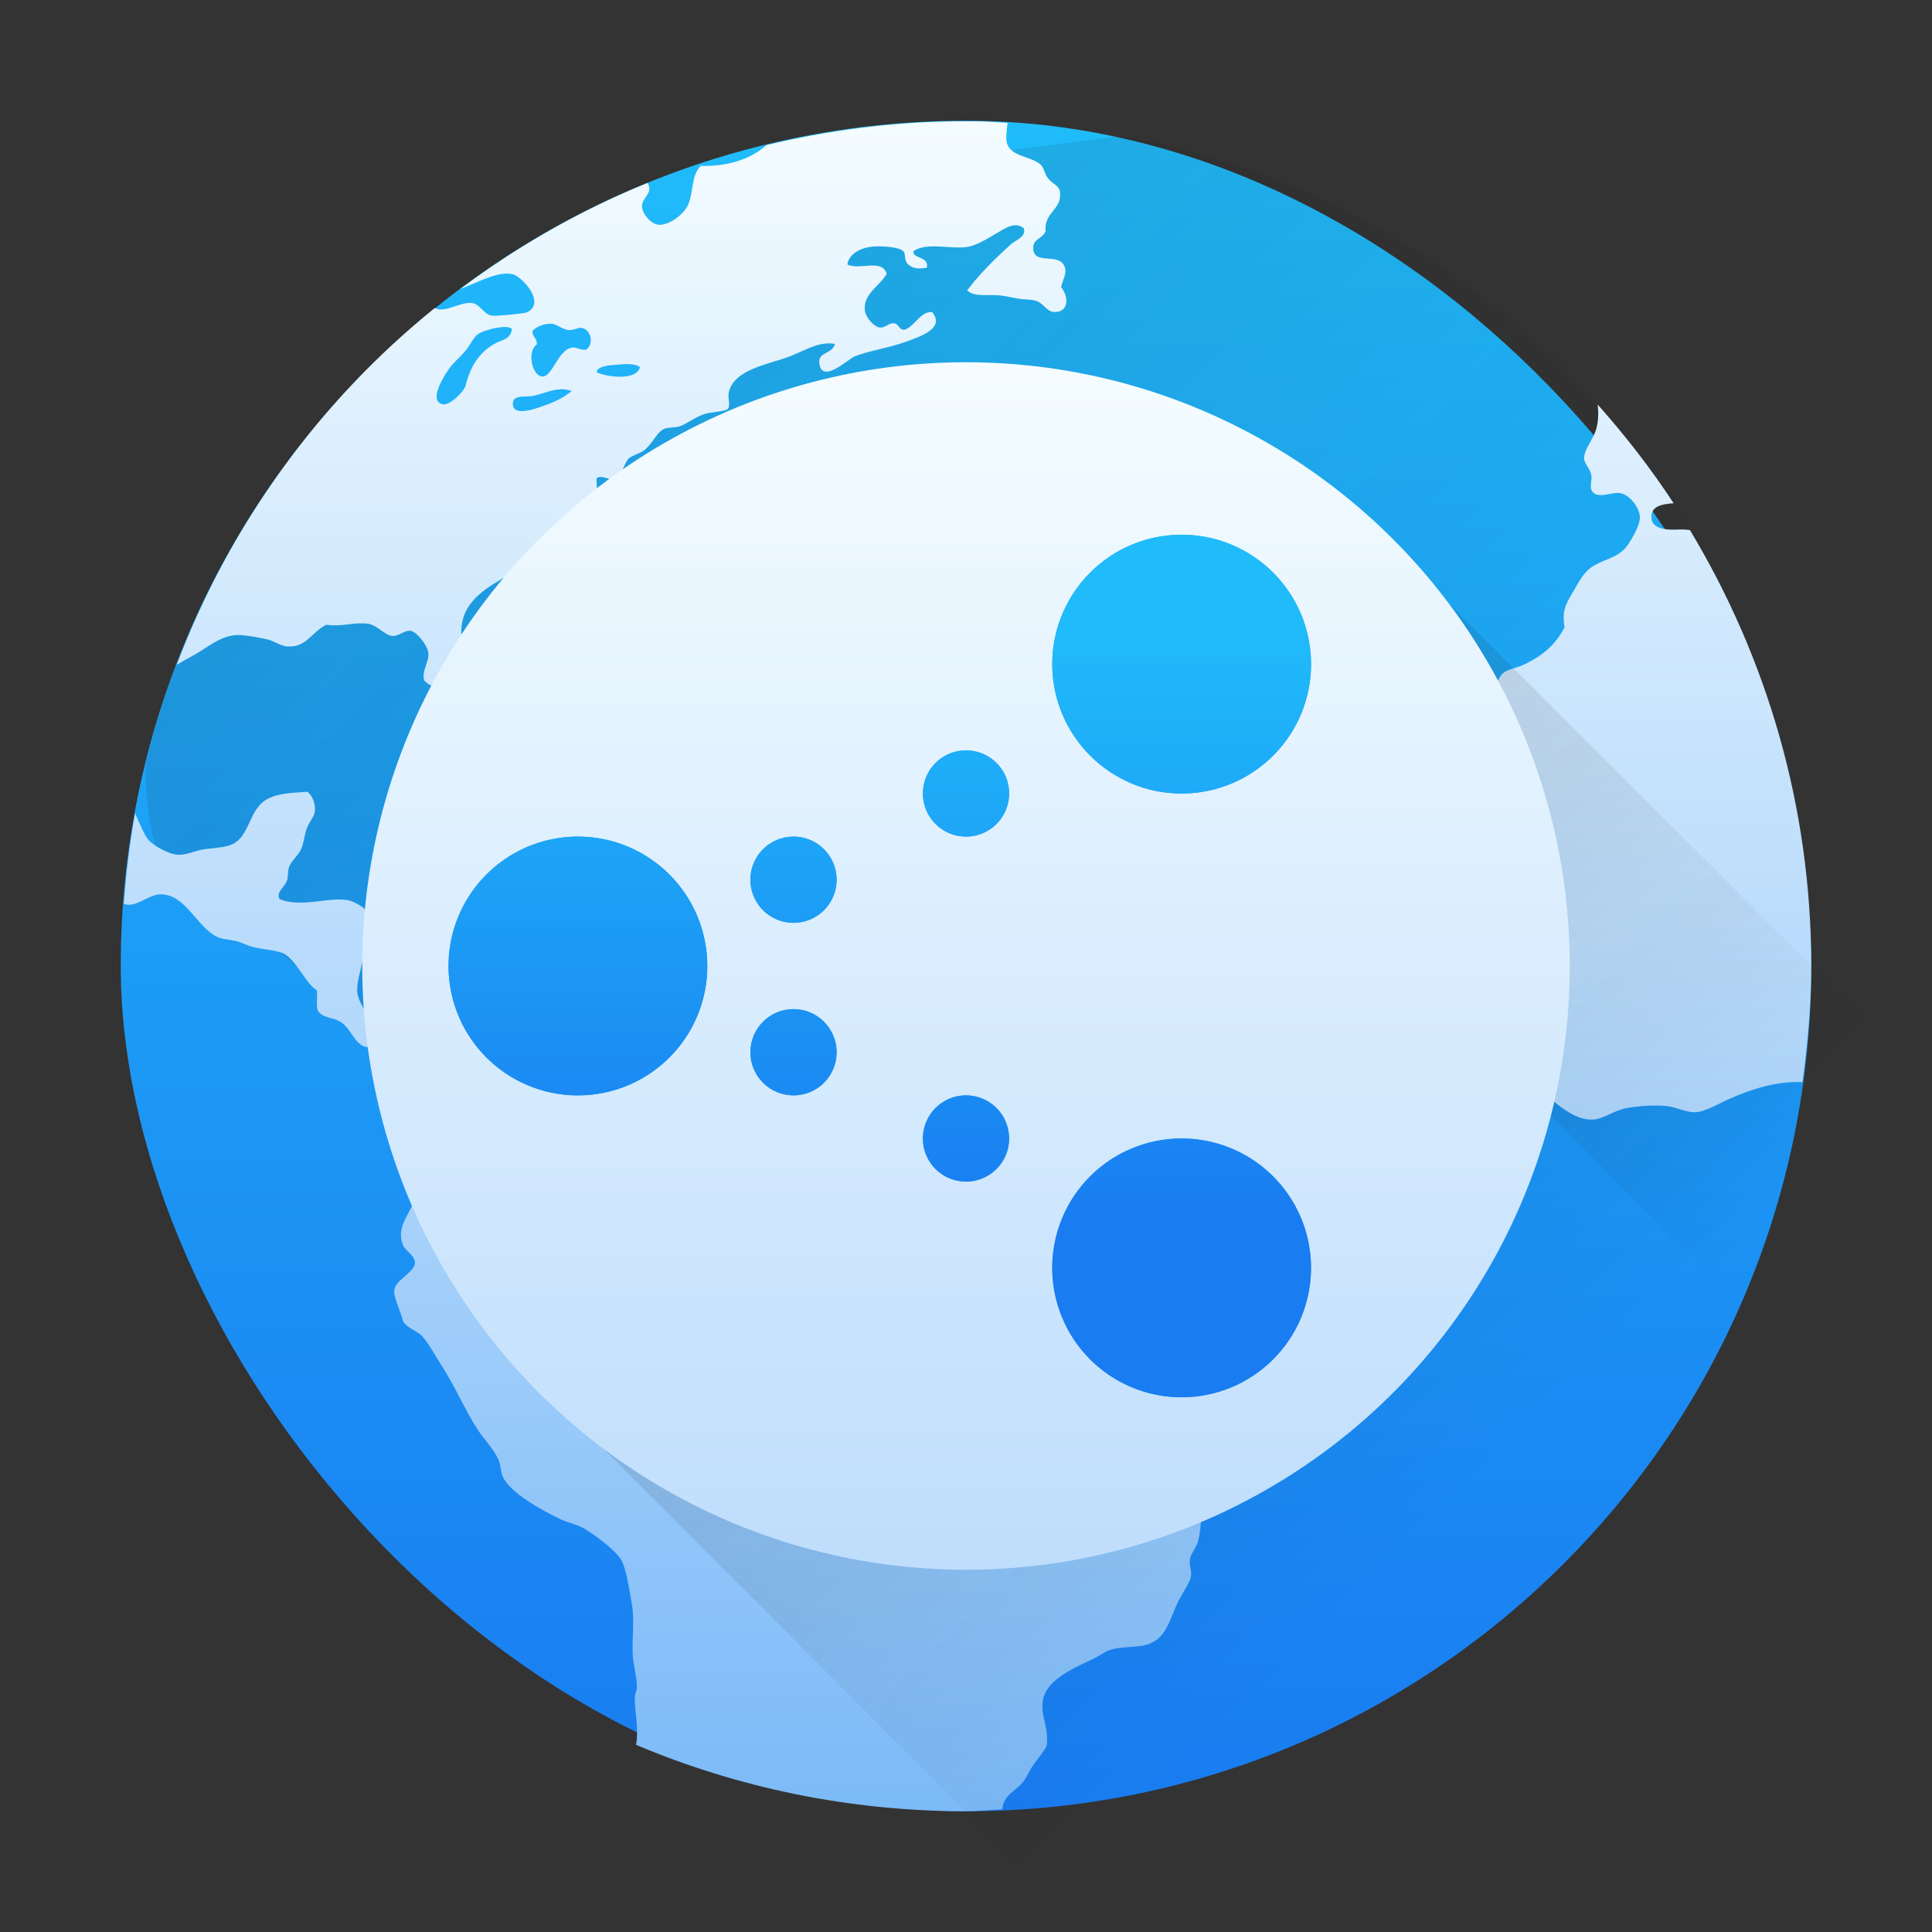
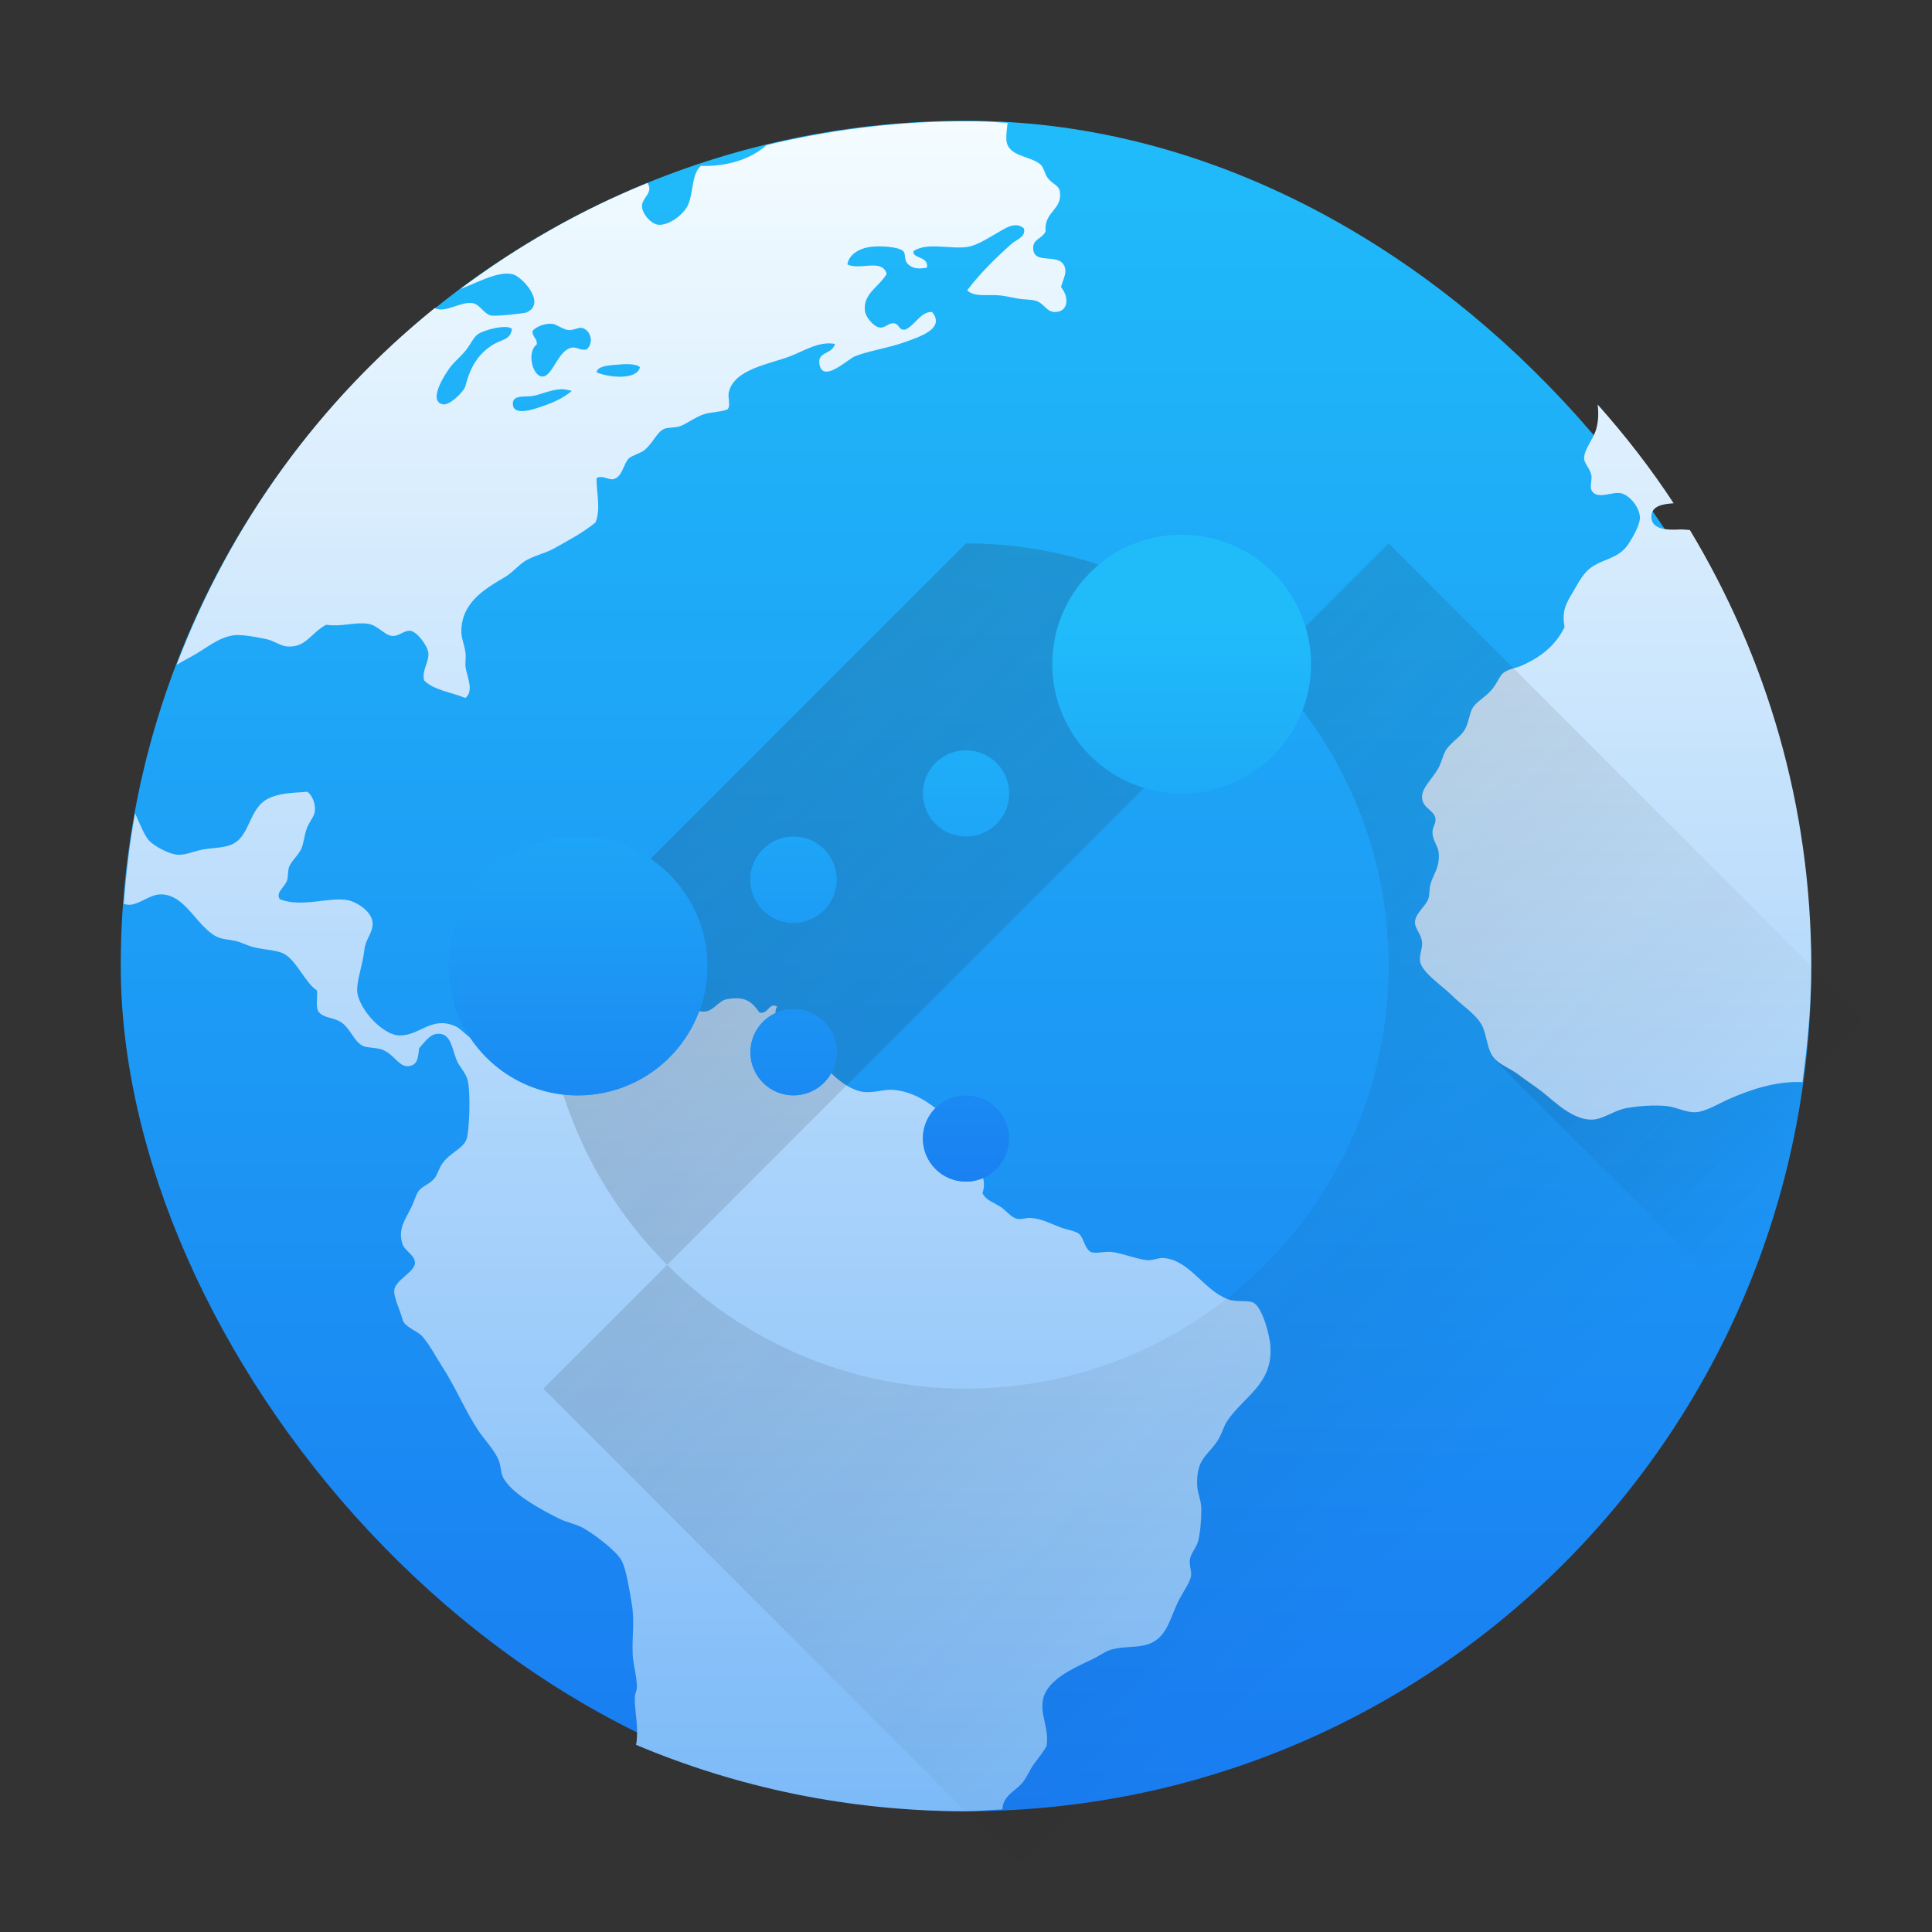
<svg xmlns="http://www.w3.org/2000/svg" xmlns:ns1="http://www.inkscape.org/namespaces/inkscape" xmlns:ns2="http://sodipodi.sourceforge.net/DTD/sodipodi-0.dtd" xmlns:xlink="http://www.w3.org/1999/xlink" width="32" height="32" id="svg5453" version="1.1" ns1:version="0.91 r13725" ns2:docname="drakgw-mdk.svg" ns1:export-filename="48/drakgw-mdk.png" ns1:export-xdpi="135" ns1:export-ydpi="135">
  <rect width="100%" height="100%" fill="#333333" stroke="none" />
  <defs id="defs5455">
    <linearGradient ns1:collect="always" id="linearGradient4210">
      <stop style="stop-color:#beddfc;stop-opacity:1" offset="0" id="stop4212" />
      <stop style="stop-color:#f4fcff;stop-opacity:1" offset="1" id="stop4214" />
    </linearGradient>
    <linearGradient ns1:collect="always" id="linearGradient4143">
      <stop style="stop-color:#197cf1;stop-opacity:1" offset="0" id="stop4145" />
      <stop style="stop-color:#20bcfa;stop-opacity:1" offset="1" id="stop4147" />
    </linearGradient>
    <linearGradient ns1:collect="always" xlink:href="#linearGradient4143" id="linearGradient4149" x1="400.571" y1="545.798" x2="400.571" y2="517.798" gradientUnits="userSpaceOnUse" />
    <linearGradient ns1:collect="always" xlink:href="#linearGradient4290" id="linearGradient4161" x1="16" y1="30" x2="16" y2="2" gradientUnits="userSpaceOnUse" />
    <linearGradient id="linearGradient4290" ns1:collect="always">
      <stop id="stop4292" offset="0" style="stop-color:#7cbaf8;stop-opacity:1" />
      <stop id="stop4294" offset="1" style="stop-color:#f4fcff;stop-opacity:1" />
    </linearGradient>
    <linearGradient ns1:collect="always" xlink:href="#linearGradient4227" id="linearGradient4230" x1="23" y1="12.506" x2="30" y2="19.506" gradientUnits="userSpaceOnUse" />
    <linearGradient ns1:collect="always" id="linearGradient4227">
      <stop style="stop-color:#292c2f;stop-opacity:1" offset="0" id="stop4229" />
      <stop style="stop-color:#000000;stop-opacity:0;" offset="1" id="stop4231" />
    </linearGradient>
    <linearGradient ns1:collect="always" xlink:href="#linearGradient4227" id="linearGradient4297" x1="0.043" y1="-2.981" x2="22.064" y2="19.039" gradientUnits="userSpaceOnUse" />
    <linearGradient ns1:collect="always" xlink:href="#linearGradient4210" id="linearGradient4208" x1="401.571" y1="538.798" x2="401.571" y2="524.798" gradientUnits="userSpaceOnUse" gradientTransform="matrix(1.429,0,0,1.429,-171.672,-227.912)" />
    <linearGradient ns1:collect="always" xlink:href="#linearGradient4227" id="linearGradient4249" x1="11" y1="12" x2="24" y2="25" gradientUnits="userSpaceOnUse" />
    <linearGradient ns1:collect="always" xlink:href="#linearGradient4143" id="linearGradient4396" x1="18" y1="19" x2="18" y2="12" gradientUnits="userSpaceOnUse" gradientTransform="matrix(1.429,0,0,1.429,377.714,508.941)" />
  </defs>
  <ns2:namedview id="base" pagecolor="#ffffff" bordercolor="#666666" borderopacity="1.0" ns1:pageopacity="0" ns1:pageshadow="2" ns1:zoom="11.53468" ns1:cx="-0.95012575" ns1:cy="13.661841" ns1:document-units="px" ns1:current-layer="layer1" showgrid="true" fit-margin-top="0" fit-margin-left="0" fit-margin-right="0" fit-margin-bottom="0" ns1:window-width="1876" ns1:window-height="1051" ns1:window-x="0" ns1:window-y="0" ns1:window-maximized="1" ns1:showpageshadow="false" borderlayer="true" showguides="true">
    <ns1:grid type="xygrid" id="grid4063" />
    <ns2:guide position="1.1650391e-05,32" orientation="32,0" id="guide4157" />
    <ns2:guide position="1.1650391e-05,2.6367188e-05" orientation="0,32" id="guide4159" />
    <ns2:guide position="32,2.6367188e-05" orientation="-32,0" id="guide4161" />
    <ns2:guide position="32,32" orientation="0,-32" id="guide4163" />
    <ns2:guide position="2,30" orientation="28,0" id="guide4167" />
    <ns2:guide position="2,2" orientation="0,28" id="guide4169" />
    <ns2:guide position="30,2" orientation="-28,0" id="guide4171" />
    <ns2:guide position="30,30" orientation="0,-28" id="guide4173" />
    <ns2:guide position="2,30" orientation="28,0" id="guide4181" />
    <ns2:guide position="2,2" orientation="0,14" id="guide4183" />
    <ns2:guide position="16,2" orientation="-28,0" id="guide4185" />
    <ns2:guide position="16,30" orientation="0,-14" id="guide4187" />
    <ns2:guide position="9,23" orientation="14,0" id="guide4193" />
    <ns2:guide position="9,9" orientation="0,14" id="guide4195" />
    <ns2:guide position="23,9" orientation="-14,0" id="guide4197" />
    <ns2:guide position="23,23" orientation="0,-14" id="guide4199" />
  </ns2:namedview>
  <g ns1:label="Capa 1" ns1:groupmode="layer" id="layer1" transform="translate(-384.571,-515.798)">
    <rect style="opacity:1;fill:url(#linearGradient4149);fill-opacity:1;stroke:none" id="rect4130" width="28" height="28" x="386.571" y="517.798" ry="14" />
-     <path style="opacity:0.2;fill:url(#linearGradient4297);fill-opacity:1;fill-rule:evenodd;stroke:none;stroke-width:1px;stroke-linecap:butt;stroke-linejoin:miter;stroke-opacity:1" d="M 18.594,2.248 15.619,2.629 11.484,5.016 9.982,7.617 c 0,0 -1.974,1.39 -2.271,1.311 -2.517,-0.03 -3.869,0.665 -4.58,1.547 -0.301,0.703 -0.537,1.44 -0.721,2.197 -0.005,0.761 0.162,1.352 0.162,1.352 7.061,6.356 14.121,9.096 21.182,13.643 0.445,-0.295 0.869,-0.616 1.275,-0.959 0.023,-0.02 0.045,-0.041 0.068,-0.061 0.36,-0.308 0.703,-0.636 1.029,-0.979 0.072,-0.076 0.14,-0.155 0.211,-0.232 0.283,-0.31 0.553,-0.632 0.807,-0.967 0.057,-0.076 0.114,-0.152 0.17,-0.229 0.275,-0.38 0.535,-0.772 0.771,-1.18 0.018,-0.03 0.037,-0.059 0.055,-0.09 1.065,-1.864 1.714,-3.999 1.824,-6.281 3.16e-4,-0.006 0.002,-0.013 0.002,-0.02 l 0,-0.002 L 28.143,9.031 C 26.143,5.543 22.691,3.011 18.594,2.248 Z" id="path4286" ns1:connector-curvature="0" ns2:nodetypes="cccccccccccccccccscccc" transform="translate(384.571,515.798)" />
    <path style="fill:url(#linearGradient4230);fill-rule:evenodd;stroke:none;stroke-width:1px;stroke-linecap:butt;stroke-linejoin:miter;stroke-opacity:1;fill-opacity:1;opacity:0.2" d="M 29.012 10.842 L 24.705 17.502 L 28.824 21.621 C 29.576 19.901 30 18.003 30 16 C 30 14.174 29.642 12.438 29.012 10.842 z " id="path4219" transform="translate(384.571,515.798)" />
    <path style="fill:url(#linearGradient4161);fill-opacity:1;fill-rule:nonzero;stroke:none" d="M 15.807 2.01 C 14.734 2.024 13.695 2.164 12.695 2.404 C 12.432 2.64 12.043 2.76 11.607 2.748 C 11.451 2.897 11.487 3.176 11.402 3.381 C 11.331 3.553 11.078 3.737 10.906 3.723 C 10.779 3.712 10.633 3.533 10.633 3.414 C 10.632 3.271 10.832 3.191 10.723 3.031 C 9.608 3.483 8.572 4.079 7.623 4.787 C 7.877 4.693 8.158 4.536 8.389 4.531 C 8.427 4.531 8.461 4.534 8.496 4.543 C 8.651 4.584 9.059 5.031 8.719 5.176 C 8.686 5.19 8.219 5.241 8.139 5.227 C 8.02 5.207 7.95 5.043 7.83 5.021 C 7.629 4.987 7.374 5.195 7.201 5.102 C 5.293 6.642 3.813 8.677 2.926 11.012 C 3.007 10.965 3.09 10.915 3.164 10.877 C 3.414 10.747 3.625 10.537 3.916 10.518 C 4.061 10.515 4.271 10.557 4.41 10.586 C 4.539 10.612 4.643 10.699 4.754 10.707 C 5.07 10.731 5.145 10.485 5.402 10.348 C 5.669 10.385 5.845 10.303 6.086 10.33 C 6.25 10.348 6.368 10.523 6.496 10.533 C 6.604 10.544 6.699 10.433 6.803 10.449 C 6.904 10.465 7.077 10.685 7.094 10.809 C 7.114 10.962 6.981 11.101 7.025 11.27 C 7.186 11.433 7.479 11.466 7.709 11.561 C 7.859 11.437 7.729 11.208 7.709 11.029 C 7.706 10.951 7.72 10.881 7.709 10.809 C 7.695 10.686 7.641 10.572 7.641 10.467 C 7.638 9.98 8.033 9.753 8.359 9.561 C 8.501 9.477 8.612 9.331 8.734 9.27 C 8.907 9.183 9.036 9.163 9.18 9.082 C 9.439 8.937 9.661 8.819 9.863 8.654 C 9.957 8.434 9.874 8.138 9.881 7.92 C 9.975 7.863 10.055 7.946 10.154 7.938 C 10.311 7.905 10.324 7.684 10.412 7.596 C 10.464 7.545 10.604 7.509 10.668 7.459 C 10.824 7.337 10.874 7.152 11.01 7.1 C 11.058 7.08 11.171 7.085 11.248 7.064 C 11.349 7.038 11.493 6.918 11.658 6.861 C 11.766 6.824 12.012 6.817 12.053 6.775 C 12.103 6.724 12.053 6.579 12.07 6.502 C 12.153 6.116 12.735 6.034 13.078 5.904 C 13.319 5.813 13.565 5.646 13.83 5.697 C 13.778 5.881 13.532 5.816 13.574 6.039 C 13.632 6.348 14.045 5.95 14.154 5.904 C 14.363 5.816 14.721 5.763 14.994 5.664 C 15.234 5.576 15.664 5.442 15.438 5.168 C 15.249 5.157 15.159 5.389 14.994 5.459 C 14.881 5.477 14.902 5.365 14.805 5.355 C 14.713 5.345 14.661 5.44 14.566 5.424 C 14.472 5.408 14.341 5.26 14.326 5.15 C 14.289 4.865 14.567 4.748 14.686 4.535 C 14.607 4.277 14.251 4.482 14.035 4.381 C 14.056 4.227 14.215 4.121 14.395 4.092 C 14.542 4.067 14.871 4.08 14.959 4.158 C 15.01 4.201 14.963 4.309 15.045 4.381 C 15.132 4.46 15.239 4.452 15.352 4.434 C 15.392 4.239 15.099 4.287 15.131 4.158 C 15.362 4.007 15.737 4.132 16.02 4.09 C 16.182 4.066 16.354 3.95 16.498 3.869 C 16.635 3.791 16.813 3.655 16.959 3.783 C 16.998 3.923 16.832 3.97 16.754 4.039 C 16.492 4.272 16.223 4.538 16.02 4.809 C 16.144 4.93 16.371 4.869 16.582 4.895 C 16.665 4.905 16.768 4.93 16.855 4.945 C 16.957 4.963 17.067 4.958 17.146 4.979 C 17.29 5.014 17.329 5.168 17.471 5.168 C 17.705 5.168 17.707 4.914 17.574 4.756 C 17.616 4.595 17.682 4.511 17.625 4.398 C 17.52 4.188 17.133 4.388 17.113 4.125 C 17.101 3.955 17.257 3.961 17.318 3.834 C 17.29 3.505 17.589 3.481 17.557 3.186 C 17.543 3.062 17.438 3.061 17.352 2.945 C 17.307 2.886 17.286 2.768 17.232 2.723 C 17.054 2.572 16.69 2.601 16.668 2.312 C 16.665 2.215 16.679 2.127 16.688 2.035 C 16.523 2.027 16.36 2.012 16.193 2.01 L 15.807 2.01 z M 9.146 5.363 C 9.226 5.374 9.323 5.459 9.42 5.467 C 9.511 5.47 9.586 5.417 9.643 5.432 C 9.786 5.469 9.845 5.685 9.711 5.791 C 9.599 5.805 9.555 5.743 9.471 5.758 C 9.239 5.797 9.15 6.251 8.977 6.236 C 8.813 6.222 8.724 5.824 8.891 5.705 C 8.901 5.601 8.815 5.585 8.82 5.482 C 8.87 5.419 9.01 5.352 9.146 5.363 z M 8.377 5.416 C 8.425 5.418 8.46 5.429 8.479 5.449 C 8.456 5.631 8.313 5.62 8.172 5.705 C 7.929 5.852 7.788 6.075 7.711 6.389 C 7.689 6.48 7.45 6.721 7.334 6.697 C 7.063 6.64 7.409 6.14 7.471 6.064 C 7.539 5.98 7.63 5.906 7.711 5.809 C 7.789 5.714 7.841 5.587 7.916 5.535 C 7.999 5.478 8.234 5.411 8.377 5.416 z M 10.4 6.031 C 10.487 6.033 10.564 6.047 10.6 6.082 C 10.544 6.308 10.059 6.248 9.881 6.166 C 9.892 6.081 10.025 6.058 10.137 6.047 C 10.215 6.044 10.314 6.029 10.4 6.031 z M 9.293 6.447 C 9.351 6.445 9.41 6.459 9.471 6.475 C 9.313 6.606 9.143 6.68 8.873 6.766 C 8.743 6.807 8.518 6.858 8.496 6.713 C 8.469 6.535 8.686 6.576 8.805 6.561 C 8.954 6.54 9.118 6.453 9.293 6.447 z M 26.463 6.701 C 26.476 6.83 26.478 6.952 26.443 7.09 C 26.397 7.275 26.23 7.443 26.238 7.604 C 26.249 7.686 26.339 7.765 26.359 7.877 C 26.37 7.936 26.332 8.063 26.359 8.117 C 26.446 8.286 26.683 8.143 26.838 8.168 C 26.989 8.192 27.164 8.409 27.162 8.578 C 27.16 8.696 27.049 8.892 26.975 9.006 C 26.826 9.232 26.624 9.242 26.41 9.363 C 26.232 9.464 26.155 9.633 26.051 9.809 C 25.938 9.998 25.867 10.114 25.914 10.389 C 25.761 10.692 25.529 10.877 25.213 11.021 C 25.119 11.064 24.992 11.078 24.906 11.141 C 24.838 11.19 24.798 11.322 24.701 11.432 C 24.581 11.565 24.456 11.621 24.393 11.723 C 24.344 11.801 24.327 11.959 24.273 12.064 C 24.2 12.208 24.045 12.278 23.949 12.424 C 23.906 12.491 23.876 12.627 23.828 12.715 C 23.72 12.912 23.535 13.054 23.555 13.227 C 23.574 13.394 23.764 13.423 23.777 13.568 C 23.78 13.651 23.723 13.701 23.727 13.791 C 23.73 13.922 23.818 14.014 23.828 14.115 C 23.854 14.369 23.741 14.471 23.693 14.645 C 23.671 14.727 23.68 14.82 23.658 14.885 C 23.616 15.012 23.439 15.127 23.436 15.277 C 23.434 15.384 23.546 15.469 23.555 15.619 C 23.558 15.722 23.503 15.833 23.521 15.928 C 23.558 16.114 23.891 16.33 24.035 16.475 C 24.229 16.668 24.481 16.818 24.564 17.021 C 24.635 17.195 24.635 17.42 24.77 17.551 C 24.869 17.647 25.034 17.706 25.162 17.807 C 25.281 17.9 25.412 17.981 25.539 18.08 C 25.747 18.243 26.061 18.568 26.393 18.543 C 26.566 18.53 26.743 18.388 26.939 18.354 C 27.141 18.317 27.404 18.299 27.607 18.32 C 27.764 18.336 27.924 18.429 28.086 18.422 C 28.257 18.411 28.454 18.284 28.648 18.199 C 28.956 18.065 29.403 17.899 29.854 17.924 C 29.94 17.293 30 16.655 30 16 C 30 13.351 29.259 10.887 27.99 8.779 C 27.931 8.775 27.877 8.767 27.812 8.77 C 27.639 8.78 27.354 8.78 27.352 8.564 C 27.35 8.387 27.519 8.348 27.721 8.336 C 27.343 7.758 26.92 7.215 26.463 6.701 z M 5.094 13.115 C 4.81 13.131 4.624 13.144 4.463 13.217 C 4.093 13.385 4.164 13.886 3.795 14.004 C 3.667 14.045 3.492 14.046 3.352 14.072 C 3.23 14.094 3.082 14.161 2.957 14.158 C 2.809 14.155 2.551 14.013 2.463 13.918 C 2.402 13.852 2.303 13.623 2.238 13.471 C 2.149 13.963 2.087 14.464 2.051 14.973 C 2.081 14.979 2.113 14.986 2.139 14.986 C 2.301 14.987 2.474 14.819 2.652 14.814 C 3.071 14.803 3.253 15.348 3.592 15.516 C 3.677 15.558 3.789 15.56 3.898 15.584 C 3.987 15.604 4.053 15.641 4.139 15.67 C 4.319 15.731 4.541 15.725 4.686 15.789 C 4.903 15.886 5.063 16.295 5.25 16.404 C 5.261 16.515 5.23 16.664 5.268 16.746 C 5.356 16.866 5.481 16.84 5.627 16.918 C 5.801 17.012 5.854 17.254 6.02 17.328 C 6.077 17.354 6.22 17.351 6.311 17.379 C 6.537 17.448 6.61 17.71 6.805 17.652 C 6.932 17.615 6.923 17.483 6.943 17.361 C 7.028 17.27 7.119 17.126 7.25 17.123 C 7.462 17.112 7.481 17.343 7.559 17.549 C 7.602 17.665 7.716 17.768 7.746 17.891 C 7.799 18.103 7.773 18.738 7.729 18.865 C 7.675 19.021 7.464 19.087 7.334 19.26 C 7.273 19.341 7.244 19.459 7.197 19.516 C 7.114 19.618 6.988 19.644 6.926 19.738 C 6.89 19.791 6.857 19.905 6.822 19.977 C 6.72 20.194 6.582 20.348 6.668 20.609 C 6.704 20.717 6.873 20.79 6.873 20.916 C 6.873 21.065 6.556 21.198 6.531 21.361 C 6.513 21.483 6.629 21.699 6.668 21.857 C 6.696 21.977 6.922 22.051 6.992 22.131 C 7.112 22.266 7.209 22.456 7.318 22.625 C 7.535 22.958 7.705 23.363 7.916 23.686 C 8.028 23.854 8.184 24.006 8.258 24.182 C 8.296 24.27 8.291 24.376 8.326 24.455 C 8.448 24.731 8.987 25.019 9.266 25.156 C 9.396 25.22 9.541 25.242 9.66 25.309 C 9.841 25.41 10.2 25.681 10.291 25.84 C 10.373 25.983 10.423 26.33 10.463 26.557 C 10.516 26.857 10.465 27.087 10.48 27.412 C 10.491 27.588 10.547 27.765 10.549 27.941 C 10.55 28.003 10.516 28.048 10.514 28.111 C 10.511 28.325 10.567 28.565 10.549 28.779 C 10.548 28.825 10.543 28.86 10.535 28.9 C 12.213 29.608 14.059 30 16 30 C 16.203 30 16.401 29.977 16.602 29.969 C 16.606 29.937 16.611 29.905 16.617 29.879 C 16.679 29.705 16.839 29.648 16.941 29.52 C 17.019 29.423 17.055 29.31 17.129 29.213 C 17.209 29.108 17.281 29.015 17.334 28.922 C 17.384 28.61 17.21 28.392 17.283 28.119 C 17.365 27.812 17.789 27.625 18.086 27.486 C 18.188 27.439 18.294 27.361 18.377 27.332 C 18.583 27.26 18.839 27.299 19.027 27.23 C 19.348 27.113 19.381 26.77 19.539 26.479 C 19.614 26.34 19.712 26.202 19.727 26.104 C 19.739 26.015 19.695 25.932 19.709 25.828 C 19.725 25.725 19.817 25.635 19.846 25.521 C 19.883 25.373 19.898 25.157 19.898 24.992 C 19.898 24.857 19.836 24.737 19.83 24.615 C 19.808 24.172 19.99 24.122 20.154 23.881 C 20.237 23.761 20.267 23.625 20.324 23.539 C 20.6 23.128 21.078 22.93 21.043 22.309 C 21.031 22.103 20.903 21.638 20.752 21.572 C 20.665 21.535 20.467 21.569 20.342 21.521 C 19.938 21.371 19.7 20.87 19.281 20.838 C 19.192 20.827 19.11 20.875 19.01 20.873 C 18.844 20.862 18.594 20.757 18.41 20.736 C 18.294 20.724 18.138 20.771 18.068 20.736 C 17.962 20.684 17.95 20.488 17.863 20.43 C 17.794 20.382 17.661 20.367 17.557 20.326 C 17.388 20.261 17.255 20.185 17.061 20.172 C 17.001 20.169 16.925 20.2 16.855 20.189 C 16.748 20.171 16.664 20.045 16.564 19.984 C 16.44 19.909 16.325 19.872 16.273 19.764 C 16.386 19.396 16.075 19.293 16 19.08 C 15.964 18.98 15.981 18.86 15.949 18.771 C 15.905 18.644 15.779 18.571 15.641 18.465 C 15.393 18.274 15.174 18.096 14.82 18.053 C 14.665 18.033 14.512 18.099 14.324 18.088 C 14.125 18.075 13.875 17.901 13.727 17.73 C 13.582 17.564 13.511 17.415 13.385 17.336 C 13.265 17.259 13.107 17.261 13.025 17.184 C 12.989 17.15 12.996 17.092 12.957 17.012 C 12.897 16.887 12.796 16.819 12.871 16.67 C 12.735 16.6 12.731 16.799 12.582 16.773 C 12.449 16.585 12.337 16.495 12.035 16.551 C 11.897 16.576 11.819 16.752 11.658 16.756 C 11.526 16.767 11.422 16.609 11.248 16.584 C 11.116 16.566 10.967 16.619 10.873 16.602 C 10.727 16.572 10.682 16.451 10.549 16.363 C 10.451 16.299 10.262 16.19 10.207 16.191 C 10.035 16.202 9.913 16.557 9.676 16.432 C 9.561 16.286 9.863 16.209 9.727 16.072 C 9.623 15.969 9.536 16.119 9.453 16.176 C 9.358 16.241 9.269 16.307 9.164 16.346 C 8.929 16.434 8.783 16.387 8.6 16.482 C 8.43 16.57 8.422 16.718 8.326 16.893 C 8.247 17.036 8.067 17.243 7.949 17.252 C 7.806 17.263 7.669 17.052 7.539 16.996 C 7.148 16.827 6.958 17.146 6.633 17.15 C 6.331 17.161 5.901 16.664 5.916 16.381 C 5.919 16.208 6.015 15.945 6.035 15.73 C 6.053 15.56 6.17 15.458 6.172 15.303 C 6.175 15.095 5.896 14.935 5.762 14.91 C 5.442 14.851 4.999 15.039 4.633 14.893 C 4.563 14.777 4.715 14.697 4.754 14.584 C 4.776 14.52 4.764 14.434 4.787 14.363 C 4.828 14.254 4.941 14.17 4.992 14.055 C 5.03 13.967 5.04 13.84 5.078 13.73 C 5.123 13.606 5.205 13.527 5.215 13.439 C 5.228 13.324 5.184 13.191 5.094 13.115 z M 9.664 16.734 C 9.78 16.745 9.794 16.985 9.676 17.004 C 9.548 17.024 9.484 16.803 9.607 16.746 C 9.628 16.735 9.647 16.733 9.664 16.734 z " id="path34" transform="translate(384.571,515.798)" />
    <path style="color:#000000;clip-rule:nonzero;display:inline;overflow:visible;visibility:visible;opacity:0.2;isolation:auto;mix-blend-mode:normal;color-interpolation:sRGB;color-interpolation-filters:linearRGB;solid-color:#000000;solid-opacity:1;fill:url(#linearGradient4249);fill-opacity:1;fill-rule:nonzero;stroke:none;stroke-width:1;stroke-linecap:butt;stroke-linejoin:miter;stroke-miterlimit:4;stroke-dasharray:2, 2;stroke-dashoffset:10;stroke-opacity:1;marker:none;color-rendering:auto;image-rendering:auto;shape-rendering:auto;text-rendering:auto;enable-background:accumulate" d="m 16,9 c 3.866,8.4e-6 7,3.134 7,7 0,3.866 -3.134,7 -7,7 -3.866,-8e-6 -7,-3.134 -7,-7 M 9,23 22.019,36.038 32,18 23,9" id="rect4216" ns1:connector-curvature="0" ns2:nodetypes="cssccccc" transform="translate(384.571,515.798)" />
-     <ellipse style="color:#000000;clip-rule:nonzero;display:inline;overflow:visible;visibility:visible;opacity:1;isolation:auto;mix-blend-mode:normal;color-interpolation:sRGB;color-interpolation-filters:linearRGB;solid-color:#000000;solid-opacity:1;fill:url(#linearGradient4208);fill-opacity:1;fill-rule:nonzero;stroke:none;stroke-width:1;stroke-linecap:butt;stroke-linejoin:miter;stroke-miterlimit:4;stroke-dasharray:2, 2;stroke-dashoffset:10;stroke-opacity:1;marker:none;color-rendering:auto;image-rendering:auto;shape-rendering:auto;text-rendering:auto;enable-background:accumulate" id="path4200" cx="400.571" cy="531.798" rx="10" ry="10" />
    <circle style="color:#000000;clip-rule:nonzero;display:inline;overflow:visible;visibility:visible;opacity:1;isolation:auto;mix-blend-mode:normal;color-interpolation:sRGB;color-interpolation-filters:linearRGB;solid-color:#000000;solid-opacity:1;fill:#1d9cf6;fill-opacity:1;fill-rule:nonzero;stroke:none;stroke-width:1;stroke-linecap:butt;stroke-linejoin:miter;stroke-miterlimit:4;stroke-dasharray:2, 2;stroke-dashoffset:10;stroke-opacity:1;marker:none;color-rendering:auto;image-rendering:auto;shape-rendering:auto;text-rendering:auto;enable-background:accumulate" id="path4280" cx="400.571" cy="534.655" r="0.714" />
    <circle style="color:#000000;clip-rule:nonzero;display:inline;overflow:visible;visibility:visible;opacity:1;isolation:auto;mix-blend-mode:normal;color-interpolation:sRGB;color-interpolation-filters:linearRGB;solid-color:#000000;solid-opacity:1;fill:#1d9cf6;fill-opacity:1;fill-rule:nonzero;stroke:none;stroke-width:1;stroke-linecap:butt;stroke-linejoin:miter;stroke-miterlimit:4;stroke-dasharray:2, 2;stroke-dashoffset:10;stroke-opacity:1;marker:none;color-rendering:auto;image-rendering:auto;shape-rendering:auto;text-rendering:auto;enable-background:accumulate" id="path4280-6" cx="397.714" cy="533.227" r="0.714" />
-     <circle style="color:#000000;clip-rule:nonzero;display:inline;overflow:visible;visibility:visible;opacity:1;isolation:auto;mix-blend-mode:normal;color-interpolation:sRGB;color-interpolation-filters:linearRGB;solid-color:#000000;solid-opacity:1;fill:#1d9cf6;fill-opacity:1;fill-rule:nonzero;stroke:none;stroke-width:1;stroke-linecap:butt;stroke-linejoin:miter;stroke-miterlimit:4;stroke-dasharray:2, 2;stroke-dashoffset:10;stroke-opacity:1;marker:none;color-rendering:auto;image-rendering:auto;shape-rendering:auto;text-rendering:auto;enable-background:accumulate" id="path4280-2" cx="400.571" cy="528.941" r="0.714" />
    <circle style="color:#000000;clip-rule:nonzero;display:inline;overflow:visible;visibility:visible;opacity:1;isolation:auto;mix-blend-mode:normal;color-interpolation:sRGB;color-interpolation-filters:linearRGB;solid-color:#000000;solid-opacity:1;fill:#1d9cf6;fill-opacity:1;fill-rule:nonzero;stroke:none;stroke-width:1;stroke-linecap:butt;stroke-linejoin:miter;stroke-miterlimit:4;stroke-dasharray:2, 2;stroke-dashoffset:10;stroke-opacity:1;marker:none;color-rendering:auto;image-rendering:auto;shape-rendering:auto;text-rendering:auto;enable-background:accumulate" id="path4280-6-9" cx="397.714" cy="530.369" r="0.714" />
-     <circle style="color:#000000;clip-rule:nonzero;display:inline;overflow:visible;visibility:visible;opacity:1;isolation:auto;mix-blend-mode:normal;color-interpolation:sRGB;color-interpolation-filters:linearRGB;solid-color:#000000;solid-opacity:1;fill:#1d9cf6;fill-opacity:1;fill-rule:nonzero;stroke:none;stroke-width:1;stroke-linecap:butt;stroke-linejoin:miter;stroke-miterlimit:4;stroke-dasharray:2, 2;stroke-dashoffset:10;stroke-opacity:1;marker:none;color-rendering:auto;image-rendering:auto;shape-rendering:auto;text-rendering:auto;enable-background:accumulate" id="path4333" cx="404.143" cy="526.798" r="2.143" />
-     <circle style="color:#000000;clip-rule:nonzero;display:inline;overflow:visible;visibility:visible;opacity:1;isolation:auto;mix-blend-mode:normal;color-interpolation:sRGB;color-interpolation-filters:linearRGB;solid-color:#000000;solid-opacity:1;fill:#1d9cf6;fill-opacity:1;fill-rule:nonzero;stroke:none;stroke-width:1;stroke-linecap:butt;stroke-linejoin:miter;stroke-miterlimit:4;stroke-dasharray:2, 2;stroke-dashoffset:10;stroke-opacity:1;marker:none;color-rendering:auto;image-rendering:auto;shape-rendering:auto;text-rendering:auto;enable-background:accumulate" id="path4333-1" cx="404.143" cy="536.798" r="2.143" />
    <circle style="color:#000000;clip-rule:nonzero;display:inline;overflow:visible;visibility:visible;opacity:1;isolation:auto;mix-blend-mode:normal;color-interpolation:sRGB;color-interpolation-filters:linearRGB;solid-color:#000000;solid-opacity:1;fill:#1d9cf6;fill-opacity:1;fill-rule:nonzero;stroke:none;stroke-width:1;stroke-linecap:butt;stroke-linejoin:miter;stroke-miterlimit:4;stroke-dasharray:2, 2;stroke-dashoffset:10;stroke-opacity:1;marker:none;color-rendering:auto;image-rendering:auto;shape-rendering:auto;text-rendering:auto;enable-background:accumulate" id="path4333-2" cx="394.143" cy="531.798" r="2.143" />
-     <path style="color:#000000;clip-rule:nonzero;display:inline;overflow:visible;visibility:visible;opacity:1;isolation:auto;mix-blend-mode:normal;color-interpolation:sRGB;color-interpolation-filters:linearRGB;solid-color:#000000;solid-opacity:1;fill:url(#linearGradient4396);fill-opacity:1;fill-rule:nonzero;stroke:none;stroke-width:1;stroke-linecap:butt;stroke-linejoin:miter;stroke-miterlimit:4;stroke-dasharray:2, 2;stroke-dashoffset:10;stroke-opacity:1;marker:none;color-rendering:auto;image-rendering:auto;shape-rendering:auto;text-rendering:auto;enable-background:accumulate" d="m 404.143,524.655 a 2.143,2.143 0 0 0 -2.143,2.143 2.143,2.143 0 0 0 2.143,2.143 2.143,2.143 0 0 0 2.143,-2.143 2.143,2.143 0 0 0 -2.143,-2.143 z m -3.571,3.571 a 0.714,0.714 0 0 0 -0.714,0.714 0.714,0.714 0 0 0 0.714,0.714 0.714,0.714 0 0 0 0.714,-0.714 0.714,0.714 0 0 0 -0.714,-0.714 z m -6.429,1.429 a 2.143,2.143 0 0 0 -2.143,2.143 2.143,2.143 0 0 0 2.143,2.143 2.143,2.143 0 0 0 2.143,-2.143 2.143,2.143 0 0 0 -2.143,-2.143 z m 3.571,0 a 0.714,0.714 0 0 0 -0.714,0.714 0.714,0.714 0 0 0 0.714,0.714 0.714,0.714 0 0 0 0.714,-0.714 0.714,0.714 0 0 0 -0.714,-0.714 z m 0,2.857 a 0.714,0.714 0 0 0 -0.714,0.714 0.714,0.714 0 0 0 0.714,0.714 0.714,0.714 0 0 0 0.714,-0.714 0.714,0.714 0 0 0 -0.714,-0.714 z m 2.857,1.429 a 0.714,0.714 0 0 0 -0.714,0.714 0.714,0.714 0 0 0 0.714,0.714 0.714,0.714 0 0 0 0.714,-0.714 0.714,0.714 0 0 0 -0.714,-0.714 z m 3.571,0.714 a 2.143,2.143 0 0 0 -2.143,2.143 2.143,2.143 0 0 0 2.143,2.143 2.143,2.143 0 0 0 2.143,-2.143 2.143,2.143 0 0 0 -2.143,-2.143 z" id="path4280-7" ns1:connector-curvature="0" />
+     <path style="color:#000000;clip-rule:nonzero;display:inline;overflow:visible;visibility:visible;opacity:1;isolation:auto;mix-blend-mode:normal;color-interpolation:sRGB;color-interpolation-filters:linearRGB;solid-color:#000000;solid-opacity:1;fill:url(#linearGradient4396);fill-opacity:1;fill-rule:nonzero;stroke:none;stroke-width:1;stroke-linecap:butt;stroke-linejoin:miter;stroke-miterlimit:4;stroke-dasharray:2, 2;stroke-dashoffset:10;stroke-opacity:1;marker:none;color-rendering:auto;image-rendering:auto;shape-rendering:auto;text-rendering:auto;enable-background:accumulate" d="m 404.143,524.655 a 2.143,2.143 0 0 0 -2.143,2.143 2.143,2.143 0 0 0 2.143,2.143 2.143,2.143 0 0 0 2.143,-2.143 2.143,2.143 0 0 0 -2.143,-2.143 z m -3.571,3.571 a 0.714,0.714 0 0 0 -0.714,0.714 0.714,0.714 0 0 0 0.714,0.714 0.714,0.714 0 0 0 0.714,-0.714 0.714,0.714 0 0 0 -0.714,-0.714 z m -6.429,1.429 a 2.143,2.143 0 0 0 -2.143,2.143 2.143,2.143 0 0 0 2.143,2.143 2.143,2.143 0 0 0 2.143,-2.143 2.143,2.143 0 0 0 -2.143,-2.143 z m 3.571,0 a 0.714,0.714 0 0 0 -0.714,0.714 0.714,0.714 0 0 0 0.714,0.714 0.714,0.714 0 0 0 0.714,-0.714 0.714,0.714 0 0 0 -0.714,-0.714 z m 0,2.857 a 0.714,0.714 0 0 0 -0.714,0.714 0.714,0.714 0 0 0 0.714,0.714 0.714,0.714 0 0 0 0.714,-0.714 0.714,0.714 0 0 0 -0.714,-0.714 z m 2.857,1.429 a 0.714,0.714 0 0 0 -0.714,0.714 0.714,0.714 0 0 0 0.714,0.714 0.714,0.714 0 0 0 0.714,-0.714 0.714,0.714 0 0 0 -0.714,-0.714 z m 3.571,0.714 z" id="path4280-7" ns1:connector-curvature="0" />
  </g>
</svg>